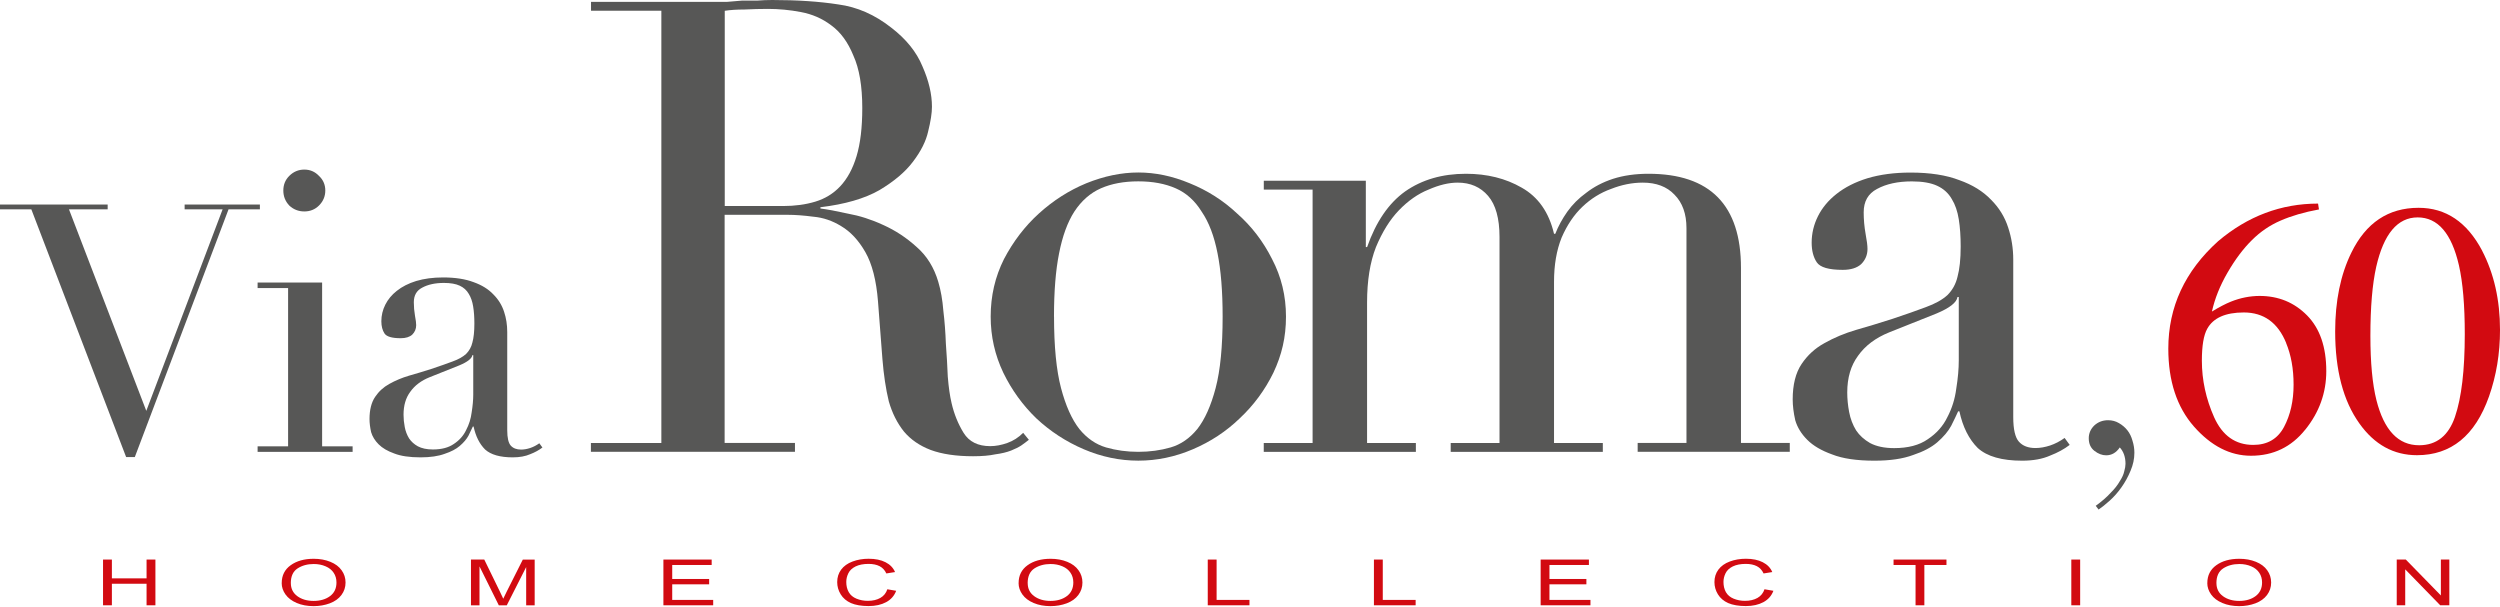
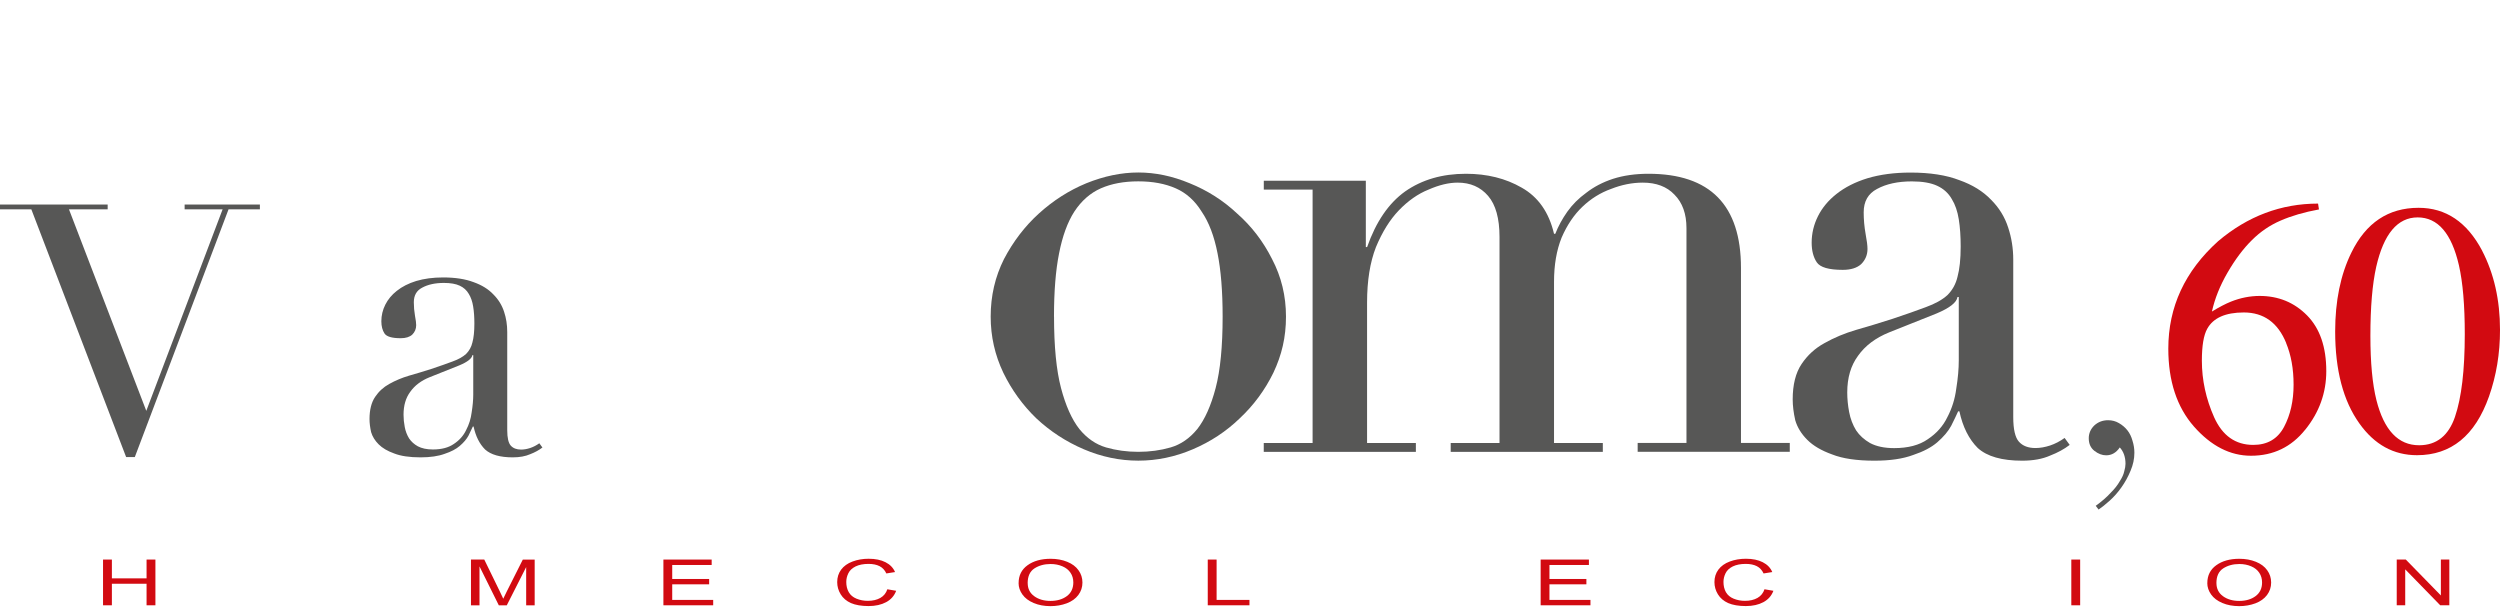
<svg xmlns="http://www.w3.org/2000/svg" width="284" height="69" viewBox="0 0 284 69" fill="none">
  <g clip-path="url(#clip0_152_2826)">
    <path d="M259.709 38.962C258.766 36.65 257.162 35.499 254.901 35.495C252.812 35.495 251.424 36.114 250.741 37.349C250.335 38.074 250.132 39.283 250.132 40.974C250.132 43.163 250.595 45.307 251.525 47.399C252.468 49.495 253.949 50.541 255.968 50.541C257.572 50.541 258.735 49.864 259.462 48.507C260.19 47.136 260.551 45.54 260.551 43.712C260.551 41.884 260.269 40.342 259.7 38.957M261.873 48.81C260.295 50.783 258.242 51.772 255.712 51.772C253.341 51.772 251.181 50.664 249.229 48.45C247.29 46.235 246.32 43.286 246.32 39.608C246.32 34.866 248.207 30.797 251.979 27.4C255.346 24.552 259.132 23.128 263.332 23.128L263.433 23.792C261.75 24.1 260.295 24.526 259.07 25.062C257.858 25.585 256.774 26.323 255.818 27.277C254.835 28.244 253.914 29.474 253.05 30.964C252.186 32.453 251.596 33.93 251.274 35.393C252.107 34.884 252.83 34.506 253.438 34.264C254.513 33.833 255.597 33.623 256.69 33.618C258.832 33.618 260.63 34.356 262.085 35.833C263.539 37.309 264.266 39.419 264.266 42.157C264.266 44.613 263.473 46.828 261.882 48.805" fill="#D20A11" />
    <path d="M281.961 28.463C283.322 31.082 284.001 34.088 284.001 37.489C284.001 40.161 283.582 42.679 282.749 45.044C281.172 49.491 278.448 51.71 274.57 51.71C271.917 51.71 269.735 50.51 268.025 48.102C266.192 45.54 265.275 42.055 265.275 37.648C265.275 34.185 265.888 31.201 267.113 28.705C268.77 25.308 271.313 23.607 274.75 23.607C277.849 23.607 280.251 25.224 281.965 28.463M278.889 47.342C279.629 45.18 279.999 42.051 279.999 37.955C279.999 34.694 279.779 32.089 279.334 30.137C278.501 26.512 276.936 24.697 274.649 24.697C272.362 24.697 270.793 26.565 269.942 30.296C269.497 32.282 269.277 34.901 269.277 38.153C269.277 41.203 269.506 43.637 269.964 45.465C270.828 48.876 272.441 50.581 274.812 50.581C276.791 50.581 278.153 49.5 278.893 47.337" fill="#D20A11" />
    <path d="M0 23.234H12.23V23.783H7.836L16.619 46.674L25.288 23.783H20.974V23.234H29.523V23.783H25.962L15.315 51.921H14.328L3.561 23.783H0V23.234Z" fill="#575756" />
-     <path d="M29.264 50.704H32.728V32.721H29.264V32.093H36.593V50.704H40.057V51.332H29.264V50.704ZM32.186 21.643C32.186 20.984 32.41 20.43 32.86 19.982C33.34 19.503 33.909 19.265 34.57 19.265C35.231 19.265 35.782 19.503 36.236 19.982C36.716 20.43 36.954 20.984 36.954 21.643C36.954 22.302 36.716 22.869 36.236 23.348C35.786 23.796 35.231 24.02 34.57 24.02C33.909 24.02 33.34 23.796 32.86 23.348C32.41 22.869 32.186 22.302 32.186 21.643Z" fill="#575756" />
    <path d="M61.624 50.836C61.231 51.134 60.769 51.389 60.231 51.596C59.693 51.833 59.032 51.956 58.252 51.956C56.811 51.956 55.762 51.657 55.105 51.06C54.475 50.431 54.039 49.566 53.801 48.458H53.713C53.594 48.726 53.426 49.073 53.219 49.491C53.012 49.877 52.681 50.269 52.232 50.655C51.813 51.016 51.24 51.315 50.522 51.552C49.804 51.82 48.887 51.956 47.781 51.956C46.52 51.956 45.516 51.807 44.766 51.508C44.017 51.24 43.431 50.897 43.012 50.475C42.594 50.058 42.307 49.592 42.157 49.087C42.038 48.546 41.977 48.054 41.977 47.606C41.977 46.56 42.188 45.72 42.607 45.096C43.026 44.468 43.568 43.976 44.224 43.615C44.916 43.229 45.665 42.912 46.472 42.675C47.309 42.438 48.151 42.183 48.988 41.915C49.98 41.585 50.786 41.3 51.417 41.062C52.078 40.825 52.584 40.539 52.946 40.21C53.307 39.849 53.545 39.419 53.664 38.909C53.814 38.373 53.889 37.652 53.889 36.756C53.889 36.039 53.845 35.393 53.752 34.826C53.664 34.26 53.497 33.781 53.259 33.394C53.021 32.976 52.673 32.66 52.223 32.453C51.774 32.242 51.174 32.141 50.425 32.141C49.433 32.141 48.609 32.322 47.953 32.682C47.322 33.011 47.01 33.561 47.01 34.339C47.01 34.848 47.054 35.354 47.142 35.864C47.234 36.343 47.278 36.698 47.278 36.94C47.278 37.358 47.129 37.718 46.829 38.017C46.529 38.285 46.093 38.421 45.524 38.421C44.533 38.421 43.92 38.241 43.682 37.885C43.444 37.525 43.321 37.063 43.321 36.496C43.321 35.837 43.471 35.209 43.77 34.611C44.07 34.013 44.506 33.49 45.075 33.042C45.674 32.563 46.41 32.19 47.278 31.922C48.177 31.654 49.195 31.517 50.337 31.517C51.716 31.517 52.871 31.698 53.801 32.053C54.731 32.383 55.48 32.844 56.048 33.447C56.617 34.013 57.023 34.673 57.265 35.42C57.503 36.136 57.622 36.901 57.622 37.709V48.876C57.622 49.741 57.758 50.326 58.027 50.625C58.296 50.923 58.688 51.073 59.195 51.073C59.526 51.073 59.87 51.011 60.231 50.893C60.588 50.774 60.936 50.594 61.267 50.356L61.628 50.849L61.624 50.836ZM53.752 40.342H53.664C53.603 40.728 53.109 41.119 52.179 41.506L48.808 42.851C47.847 43.237 47.111 43.791 46.604 44.512C46.093 45.197 45.842 46.068 45.842 47.113C45.842 47.562 45.886 48.027 45.978 48.502C46.066 48.981 46.234 49.412 46.472 49.803C46.714 50.163 47.04 50.462 47.463 50.699C47.913 50.937 48.481 51.06 49.173 51.06C50.165 51.06 50.958 50.849 51.558 50.431C52.188 50.014 52.651 49.491 52.95 48.862C53.281 48.234 53.492 47.562 53.581 46.845C53.7 46.098 53.761 45.426 53.761 44.828V40.342H53.752Z" fill="#575756" />
-     <path d="M67.14 50.326H75.13V1.222H67.14V0.215H82.547C83.125 0.167 83.702 0.119 84.275 0.07H86.003C86.58 0.022 87.153 0 87.73 0C90.564 0 93.058 0.167 95.218 0.501C97.377 0.787 99.392 1.674 101.265 3.155C102.944 4.447 104.12 5.906 104.79 7.537C105.509 9.163 105.87 10.696 105.87 12.129C105.87 12.845 105.725 13.781 105.438 14.928C105.196 16.031 104.623 17.178 103.711 18.373C102.847 19.525 101.573 20.601 99.894 21.603C98.215 22.561 95.985 23.207 93.2 23.541V23.686C93.966 23.783 94.998 23.972 96.293 24.262C97.638 24.504 98.982 24.93 100.326 25.554C101.719 26.178 102.988 27.013 104.142 28.068C105.293 29.07 106.108 30.388 106.588 32.014C106.875 32.972 107.069 34.071 107.166 35.319C107.311 36.514 107.404 37.758 107.452 39.054C107.549 40.346 107.62 41.59 107.668 42.785C107.765 43.98 107.906 44.986 108.1 45.799C108.387 47.043 108.845 48.168 109.466 49.174C110.092 50.181 111.097 50.682 112.49 50.682C113.111 50.682 113.763 50.559 114.433 50.321C115.103 50.084 115.707 49.697 116.231 49.17L116.879 49.961C116.641 50.154 116.35 50.37 116.015 50.607C115.724 50.8 115.341 50.989 114.861 51.183C114.38 51.372 113.781 51.517 113.062 51.613C112.393 51.758 111.551 51.829 110.542 51.829C108.62 51.829 107.011 51.591 105.716 51.112C104.469 50.633 103.459 49.939 102.693 49.029C101.926 48.071 101.348 46.924 100.965 45.584C100.63 44.195 100.388 42.591 100.242 40.772L99.74 34.237C99.55 31.843 99.07 29.979 98.303 28.639C97.536 27.299 96.62 26.319 95.566 25.695C94.557 25.071 93.504 24.715 92.397 24.618C91.291 24.473 90.335 24.403 89.515 24.403H82.318V50.317H90.308V51.323H67.127V50.317L67.14 50.326ZM82.332 23.405H88.956C90.3 23.405 91.525 23.238 92.627 22.904C93.728 22.57 94.667 21.994 95.434 21.181C96.249 20.32 96.875 19.173 97.307 17.736C97.739 16.299 97.955 14.48 97.955 12.278C97.955 9.791 97.62 7.805 96.946 6.319C96.324 4.786 95.482 3.639 94.425 2.874C93.415 2.109 92.265 1.604 90.969 1.367C89.722 1.129 88.475 1.011 87.224 1.011C86.36 1.011 85.469 1.037 84.562 1.081C83.698 1.081 82.953 1.129 82.332 1.226V23.41V23.405Z" fill="#575756" />
    <path d="M112.541 35.965C112.541 33.618 113.043 31.443 114.053 29.43C115.106 27.422 116.428 25.699 118.01 24.262C119.641 22.781 121.443 21.63 123.409 20.817C125.423 20.004 127.393 19.595 129.315 19.595C131.236 19.595 133.18 19.999 135.145 20.817C137.159 21.63 138.962 22.777 140.544 24.262C142.175 25.699 143.497 27.422 144.506 29.43C145.559 31.438 146.088 33.618 146.088 35.965C146.088 38.311 145.608 40.341 144.651 42.354C143.691 44.314 142.417 46.041 140.835 47.522C139.301 49.007 137.525 50.176 135.507 51.038C133.493 51.899 131.426 52.33 129.315 52.33C127.204 52.33 125.137 51.899 123.123 51.038C121.108 50.176 119.306 49.003 117.724 47.522C116.19 46.041 114.938 44.314 113.982 42.354C113.021 40.341 112.541 38.215 112.541 35.965ZM119.738 35.965C119.738 39.361 120.002 42.064 120.531 44.077C121.06 46.085 121.756 47.641 122.62 48.744C123.484 49.798 124.493 50.488 125.643 50.827C126.798 51.161 128.019 51.328 129.315 51.328C130.61 51.328 131.835 51.161 132.986 50.827C134.136 50.493 135.145 49.798 136.009 48.744C136.873 47.645 137.569 46.089 138.098 44.077C138.627 42.069 138.891 39.361 138.891 35.965C138.891 33.09 138.697 30.7 138.314 28.784C137.931 26.824 137.331 25.242 136.511 24.047C135.745 22.803 134.757 21.915 133.559 21.392C132.36 20.865 130.941 20.601 129.31 20.601C127.68 20.601 126.26 20.865 125.062 21.392C123.863 21.92 122.854 22.803 122.038 24.047C121.272 25.242 120.694 26.824 120.311 28.784C119.927 30.7 119.733 33.09 119.733 35.965" fill="#575756" />
    <path d="M143.567 50.326H149.111V21.537H143.567V20.531H155.158V28.068H155.303C156.312 25.194 157.749 23.089 159.622 21.748C161.539 20.408 163.844 19.74 166.532 19.74C168.934 19.74 171.045 20.267 172.866 21.318C174.739 22.372 175.964 24.117 176.537 26.56H176.682C177.017 25.699 177.475 24.86 178.048 24.047C178.626 23.234 179.344 22.517 180.208 21.893C181.072 21.221 182.081 20.694 183.231 20.316C184.43 19.933 185.774 19.74 187.264 19.74C194.271 19.74 197.775 23.304 197.775 30.436V50.321H203.319V51.328H186.038V50.321H191.583V25.914C191.583 24.288 191.124 23.018 190.216 22.109C189.353 21.199 188.154 20.746 186.616 20.746C185.417 20.746 184.214 20.988 183.015 21.463C181.816 21.893 180.737 22.561 179.776 23.475C178.815 24.385 178.022 25.558 177.4 26.991C176.823 28.428 176.537 30.102 176.537 32.018V50.326H182.081V51.332H164.8V50.326H170.345V26.921C170.345 24.816 169.913 23.26 169.049 22.254C168.185 21.247 167.035 20.746 165.594 20.746C164.585 20.746 163.483 21.01 162.284 21.537C161.085 22.016 159.957 22.807 158.899 23.906C157.89 24.961 157.026 26.345 156.308 28.072C155.634 29.795 155.299 31.899 155.299 34.387V50.326H160.843V51.332H143.562V50.326H143.567Z" fill="#575756" />
    <path d="M235.117 50.541C234.496 51.02 233.751 51.424 232.887 51.758C232.024 52.141 230.966 52.334 229.719 52.334C227.414 52.334 225.735 51.855 224.677 50.897C223.668 49.891 222.971 48.506 222.588 46.731H222.442C222.253 47.162 221.984 47.711 221.649 48.383C221.314 49.003 220.785 49.627 220.067 50.251C219.393 50.827 218.485 51.306 217.33 51.688C216.18 52.119 214.717 52.334 212.941 52.334C210.927 52.334 209.318 52.097 208.115 51.618C206.916 51.187 205.977 50.638 205.307 49.965C204.638 49.297 204.179 48.555 203.941 47.742C203.747 46.88 203.65 46.089 203.65 45.373C203.65 43.699 203.985 42.358 204.66 41.352C205.334 40.346 206.198 39.559 207.251 38.983C208.353 38.359 209.556 37.858 210.852 37.476C212.196 37.094 213.54 36.685 214.884 36.255C216.466 35.727 217.766 35.275 218.771 34.892C219.829 34.51 220.644 34.053 221.222 33.53C221.799 32.954 222.182 32.26 222.372 31.447C222.61 30.586 222.733 29.439 222.733 28.002C222.733 26.855 222.663 25.822 222.517 24.912C222.372 24.003 222.112 23.238 221.724 22.614C221.341 21.942 220.79 21.441 220.067 21.107C219.349 20.773 218.388 20.606 217.185 20.606C215.603 20.606 214.28 20.891 213.227 21.467C212.218 21.994 211.715 22.878 211.715 24.121C211.715 24.934 211.786 25.747 211.931 26.565C212.077 27.329 212.147 27.905 212.147 28.287C212.147 28.955 211.905 29.531 211.425 30.01C210.944 30.441 210.248 30.656 209.336 30.656C207.753 30.656 206.766 30.37 206.383 29.795C205.999 29.219 205.805 28.476 205.805 27.571C205.805 26.516 206.043 25.514 206.524 24.556C207.004 23.598 207.701 22.764 208.613 22.043C209.574 21.278 210.75 20.68 212.143 20.25C213.584 19.819 215.215 19.604 217.039 19.604C219.247 19.604 221.094 19.89 222.583 20.465C224.073 20.992 225.272 21.735 226.184 22.689C227.096 23.598 227.744 24.653 228.128 25.848C228.511 27 228.705 28.217 228.705 29.509V47.381C228.705 48.77 228.921 49.702 229.353 50.181C229.785 50.66 230.41 50.897 231.226 50.897C231.755 50.897 232.306 50.8 232.883 50.611C233.46 50.418 234.011 50.132 234.54 49.75L235.117 50.541ZM222.517 33.741H222.372C222.275 34.365 221.486 34.984 219.996 35.609L214.598 37.762C213.06 38.386 211.883 39.269 211.072 40.42C210.257 41.519 209.847 42.908 209.847 44.582C209.847 45.298 209.917 46.041 210.063 46.81C210.208 47.575 210.473 48.269 210.856 48.893C211.239 49.469 211.768 49.943 212.438 50.33C213.157 50.712 214.069 50.906 215.175 50.906C216.757 50.906 218.031 50.572 218.992 49.899C220.001 49.227 220.741 48.392 221.222 47.386C221.75 46.384 222.085 45.303 222.231 44.156C222.425 42.961 222.517 41.884 222.517 40.926V33.745V33.741Z" fill="#575756" />
    <path d="M238.072 57.462C238.768 56.962 239.333 56.469 239.764 55.99C240.223 55.538 240.567 55.094 240.809 54.663C241.073 54.259 241.241 53.885 241.311 53.551C241.408 53.217 241.457 52.932 241.457 52.69C241.457 51.925 241.241 51.306 240.809 50.827C240.403 51.424 239.888 51.723 239.262 51.723C238.804 51.723 238.363 51.556 237.931 51.222C237.499 50.888 237.283 50.409 237.283 49.785C237.283 49.236 237.486 48.757 237.896 48.348C238.328 47.944 238.857 47.737 239.478 47.737C239.932 47.737 240.342 47.847 240.699 48.058C241.082 48.274 241.408 48.55 241.673 48.884C241.937 49.218 242.127 49.614 242.25 50.066C242.395 50.519 242.466 50.976 242.466 51.429C242.466 52.123 242.321 52.804 242.034 53.472C241.748 54.167 241.399 54.799 240.99 55.371C240.584 55.946 240.139 56.447 239.659 56.878C239.178 57.309 238.76 57.643 238.398 57.884L238.072 57.454V57.462Z" fill="#575756" />
    <path d="M11.705 68.761V63.566H12.71V65.702H16.65V63.566H17.655V68.761H16.65V66.313H12.71V68.761H11.705Z" fill="#D20A11" />
-     <path d="M33.04 66.243C33.04 66.867 33.287 67.363 33.776 67.724C34.27 68.084 34.887 68.264 35.627 68.264C36.367 68.264 37.002 68.084 37.491 67.719C37.98 67.354 38.223 66.84 38.223 66.172C38.223 65.75 38.117 65.381 37.906 65.069C37.698 64.753 37.394 64.507 36.989 64.335C36.588 64.16 36.138 64.072 35.64 64.072C34.931 64.072 34.318 64.239 33.803 64.573C33.291 64.907 33.036 65.465 33.036 66.247M32.004 66.234C32.004 65.373 32.344 64.696 33.018 64.212C33.692 63.724 34.565 63.478 35.636 63.478C36.337 63.478 36.967 63.593 37.526 63.821C38.091 64.05 38.518 64.371 38.809 64.784C39.104 65.192 39.254 65.654 39.254 66.177C39.254 66.7 39.1 67.174 38.787 67.592C38.478 68.009 38.038 68.321 37.469 68.537C36.901 68.748 36.288 68.857 35.627 68.857C34.913 68.857 34.274 68.739 33.714 68.501C33.155 68.264 32.727 67.943 32.436 67.535C32.145 67.126 32 66.695 32 66.238" fill="#D20A11" />
    <path d="M53.502 68.761V63.566H55.014L56.807 67.245C56.975 67.587 57.094 67.842 57.169 68.014C57.257 67.825 57.389 67.548 57.574 67.183L59.39 63.571H60.739V68.765H59.773V64.419L57.57 68.765H56.666L54.471 64.344V68.765H53.506L53.502 68.761Z" fill="#D20A11" />
    <path d="M75.363 68.761V63.566H80.846V64.182H76.364V65.772H80.559V66.379H76.364V68.15H81.018V68.761H75.363Z" fill="#D20A11" />
    <path d="M100.799 66.941L101.804 67.113C101.593 67.68 101.214 68.11 100.667 68.405C100.121 68.699 99.455 68.849 98.666 68.849C97.878 68.849 97.181 68.734 96.67 68.51C96.159 68.282 95.771 67.952 95.502 67.517C95.238 67.086 95.106 66.621 95.106 66.124C95.106 65.584 95.255 65.113 95.555 64.709C95.859 64.305 96.287 63.997 96.842 63.791C97.402 63.58 98.014 63.474 98.684 63.474C99.442 63.474 100.081 63.606 100.597 63.87C101.112 64.133 101.474 64.507 101.677 64.986L100.689 65.144C100.513 64.766 100.257 64.489 99.922 64.318C99.588 64.147 99.169 64.059 98.662 64.059C98.08 64.059 97.591 64.155 97.199 64.344C96.811 64.538 96.533 64.793 96.375 65.118C96.216 65.439 96.137 65.768 96.137 66.111C96.137 66.555 96.229 66.937 96.419 67.271C96.608 67.6 96.899 67.847 97.296 68.009C97.692 68.172 98.12 68.255 98.583 68.255C99.142 68.255 99.618 68.145 100.011 67.921C100.403 67.697 100.663 67.368 100.804 66.933" fill="#D20A11" />
    <path d="M116.747 66.243C116.747 66.867 116.989 67.363 117.483 67.724C117.976 68.084 118.593 68.264 119.334 68.264C120.074 68.264 120.709 68.084 121.193 67.719C121.683 67.355 121.925 66.84 121.929 66.172C121.929 65.751 121.824 65.381 121.612 65.069C121.405 64.753 121.101 64.507 120.695 64.335C120.294 64.16 119.845 64.072 119.347 64.072C118.637 64.072 118.025 64.239 117.509 64.573C116.998 64.907 116.742 65.465 116.742 66.247M115.715 66.234C115.715 65.373 116.055 64.696 116.729 64.212C117.403 63.725 118.276 63.478 119.347 63.478C120.048 63.478 120.678 63.593 121.237 63.821C121.802 64.05 122.229 64.371 122.52 64.784C122.815 65.192 122.965 65.654 122.965 66.177C122.965 66.704 122.811 67.174 122.498 67.592C122.185 68.009 121.749 68.321 121.18 68.537C120.612 68.748 119.999 68.857 119.338 68.857C118.624 68.857 117.985 68.739 117.425 68.501C116.861 68.264 116.438 67.943 116.147 67.535C115.856 67.126 115.711 66.695 115.711 66.238" fill="#D20A11" />
    <path d="M137.201 68.761V63.566H138.206V68.15H141.939V68.761H137.201Z" fill="#D20A11" />
-     <path d="M156.078 68.761V63.566H157.083V68.15H160.816V68.761H156.078Z" fill="#D20A11" />
    <path d="M175.018 68.761V63.566H180.5V64.182H176.018V65.772H180.214V66.379H176.018V68.15H180.676V68.761H175.018Z" fill="#D20A11" />
    <path d="M200.454 66.941L201.459 67.113C201.247 67.68 200.868 68.11 200.322 68.405C199.775 68.699 199.11 68.849 198.321 68.849C197.532 68.849 196.84 68.734 196.324 68.51C195.813 68.282 195.425 67.952 195.156 67.517C194.892 67.086 194.76 66.621 194.76 66.124C194.76 65.584 194.91 65.113 195.209 64.709C195.513 64.305 195.941 63.997 196.496 63.791C197.056 63.58 197.668 63.474 198.338 63.474C199.096 63.474 199.735 63.606 200.251 63.87C200.767 64.133 201.128 64.507 201.331 64.986L200.344 65.144C200.167 64.766 199.912 64.489 199.577 64.318C199.242 64.147 198.823 64.059 198.312 64.059C197.73 64.059 197.241 64.155 196.849 64.344C196.461 64.538 196.183 64.793 196.025 65.118C195.866 65.439 195.787 65.768 195.787 66.111C195.787 66.555 195.879 66.937 196.064 67.271C196.254 67.6 196.545 67.847 196.941 68.009C197.338 68.172 197.765 68.255 198.228 68.255C198.788 68.255 199.264 68.145 199.656 67.921C200.044 67.697 200.308 67.368 200.449 66.933" fill="#D20A11" />
-     <path d="M217.607 68.761V64.182H215.108V63.566H221.119V64.182H218.607V68.761H217.607Z" fill="#D20A11" />
    <path d="M236.306 63.566H235.301V68.761H236.306V63.566Z" fill="#D20A11" />
    <path d="M251.788 66.243C251.788 66.867 252.035 67.363 252.524 67.724C253.018 68.084 253.635 68.264 254.375 68.264C255.116 68.264 255.75 68.084 256.235 67.719C256.724 67.354 256.971 66.84 256.971 66.172C256.971 65.75 256.865 65.381 256.654 65.069C256.446 64.753 256.142 64.507 255.737 64.335C255.336 64.16 254.886 64.072 254.388 64.072C253.679 64.072 253.066 64.239 252.551 64.573C252.039 64.907 251.784 65.465 251.784 66.247M250.752 66.234C250.752 65.373 251.092 64.696 251.766 64.212C252.44 63.724 253.313 63.478 254.384 63.478C255.085 63.478 255.715 63.593 256.275 63.821C256.839 64.05 257.266 64.371 257.557 64.784C257.852 65.192 258.002 65.654 258.002 66.177C258.002 66.704 257.848 67.174 257.535 67.592C257.222 68.009 256.786 68.321 256.217 68.537C255.649 68.748 255.036 68.857 254.375 68.857C253.661 68.857 253.022 68.739 252.462 68.501C251.898 68.264 251.475 67.943 251.184 67.535C250.893 67.126 250.748 66.695 250.748 66.238" fill="#D20A11" />
    <path d="M272.268 68.761V63.566H273.299L277.283 67.644V63.566H278.244V68.761H277.212L273.233 64.678V68.761H272.268Z" fill="#D20A11" />
  </g>
  <defs>
    <clipPath id="clip0_152_2826">
      <rect width="284" height="68.849" fill="white" />
    </clipPath>
  </defs>
</svg>